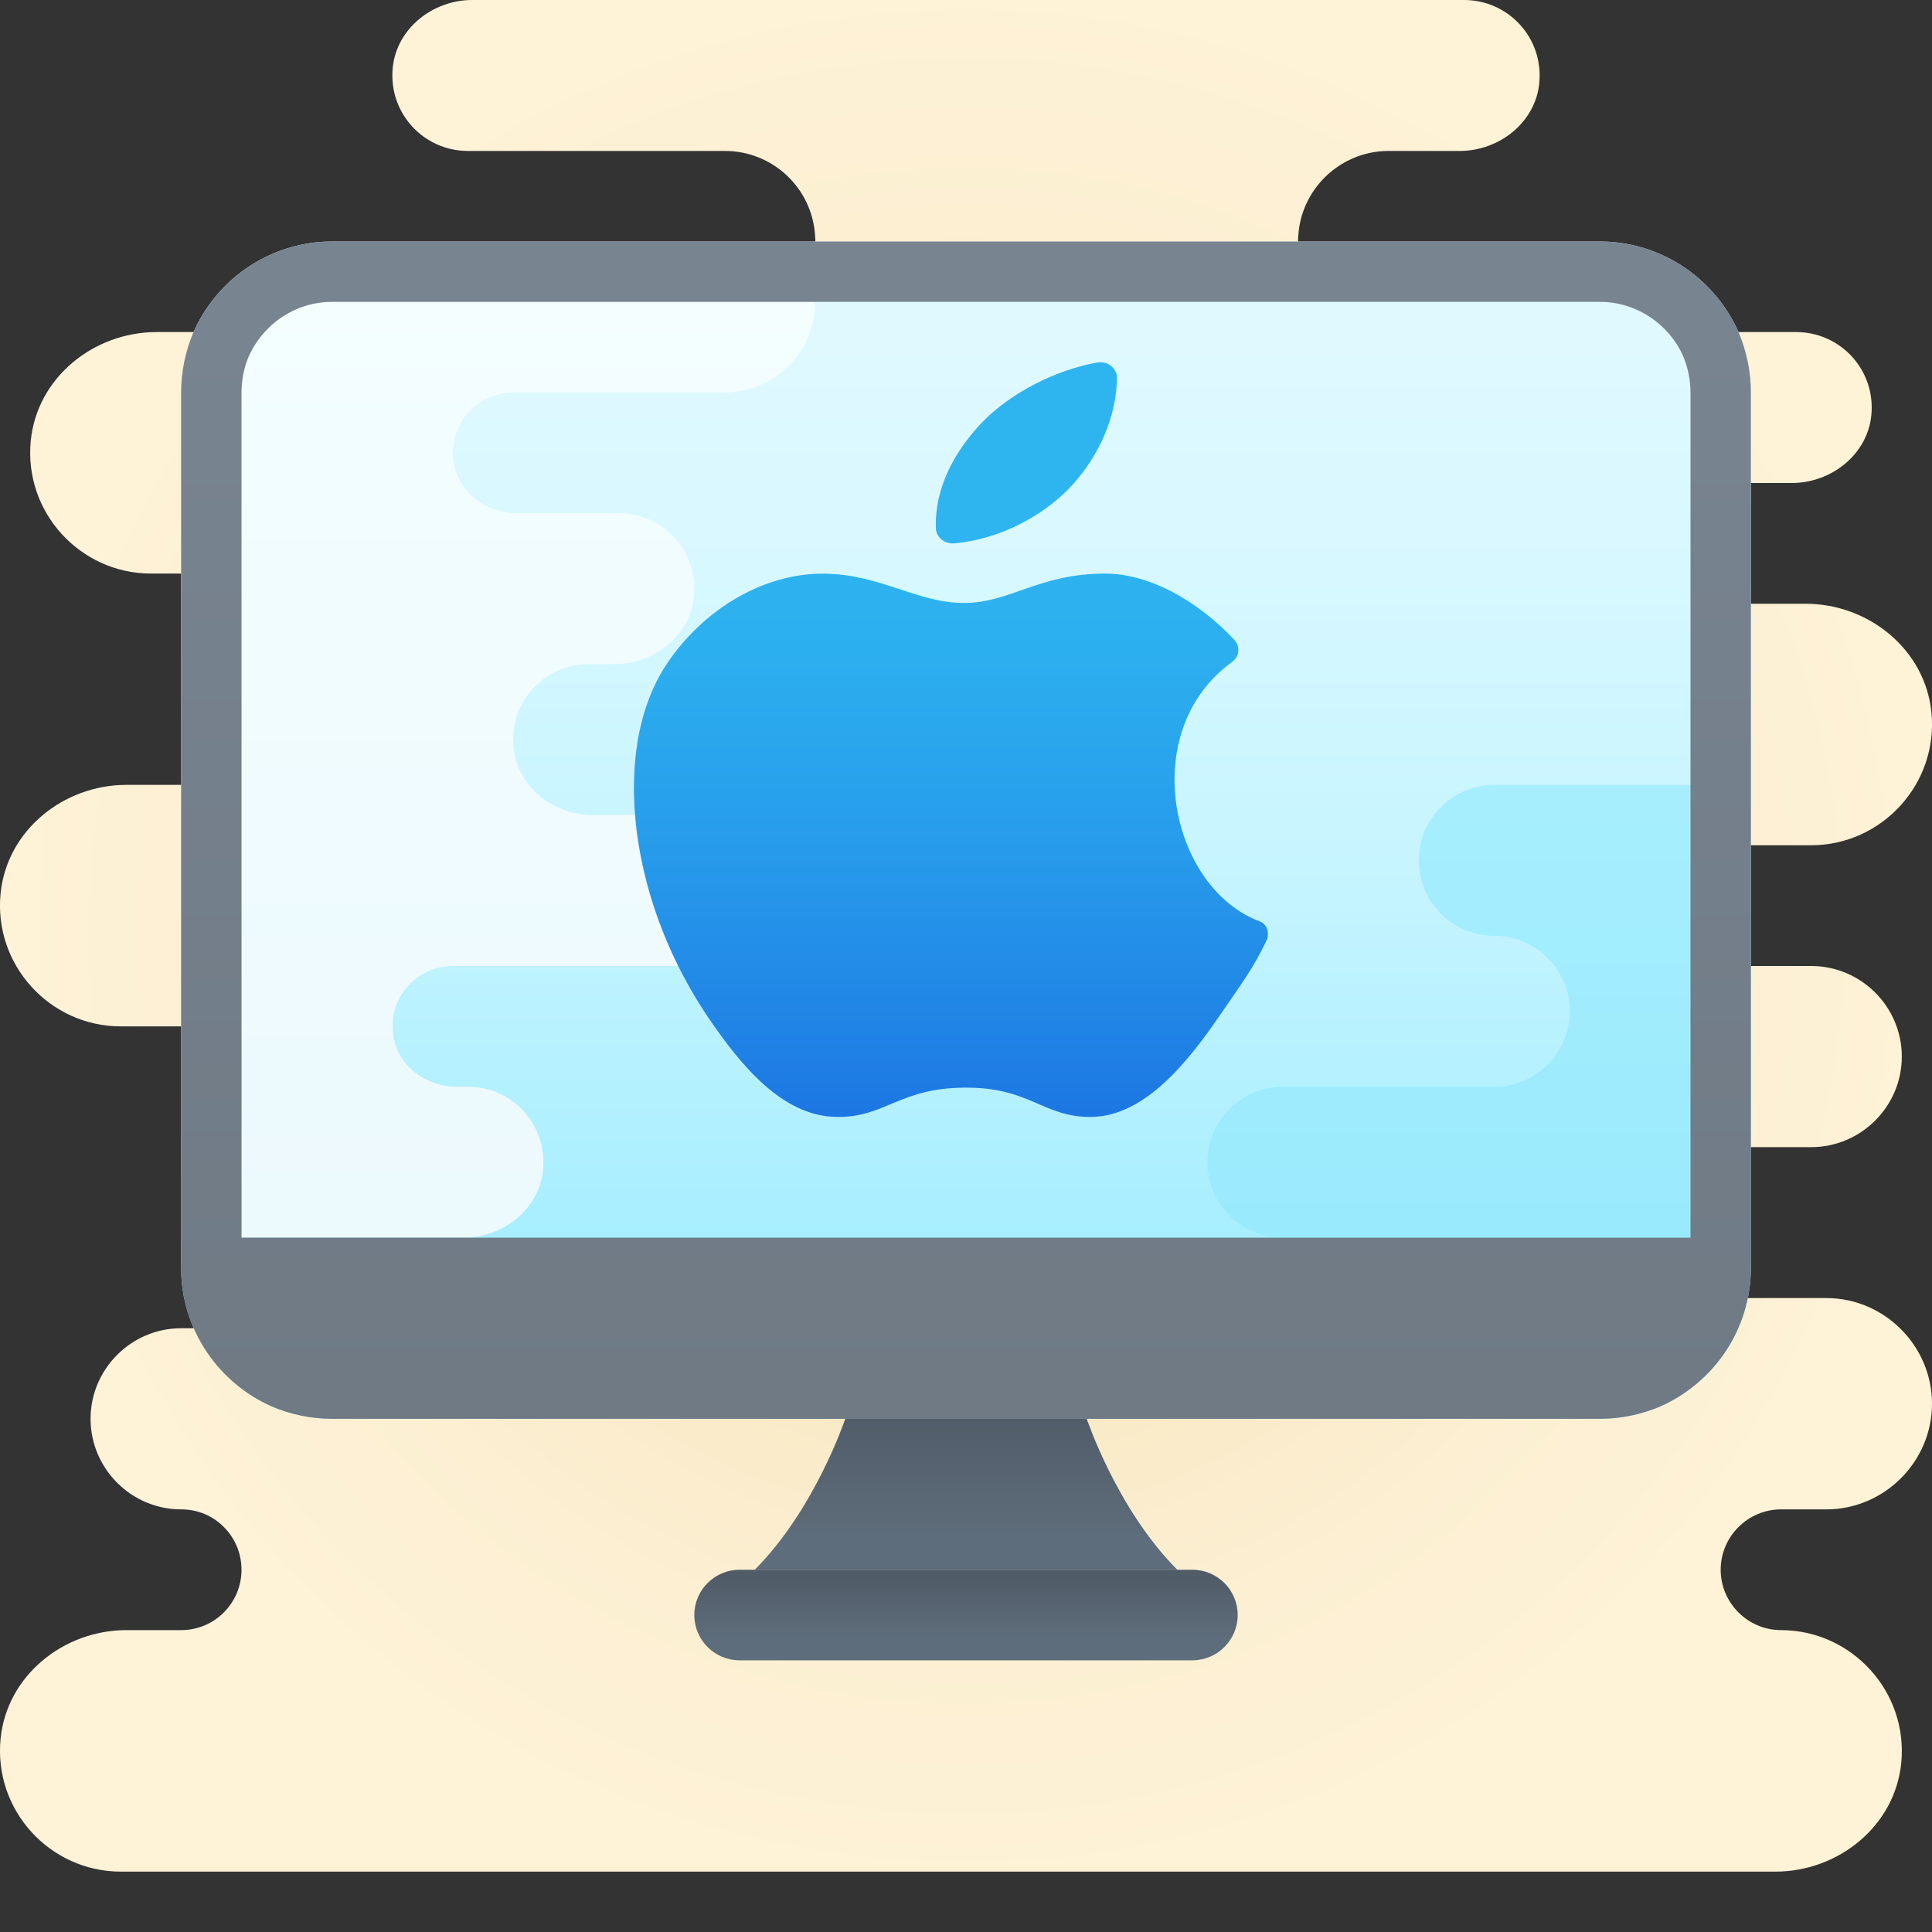
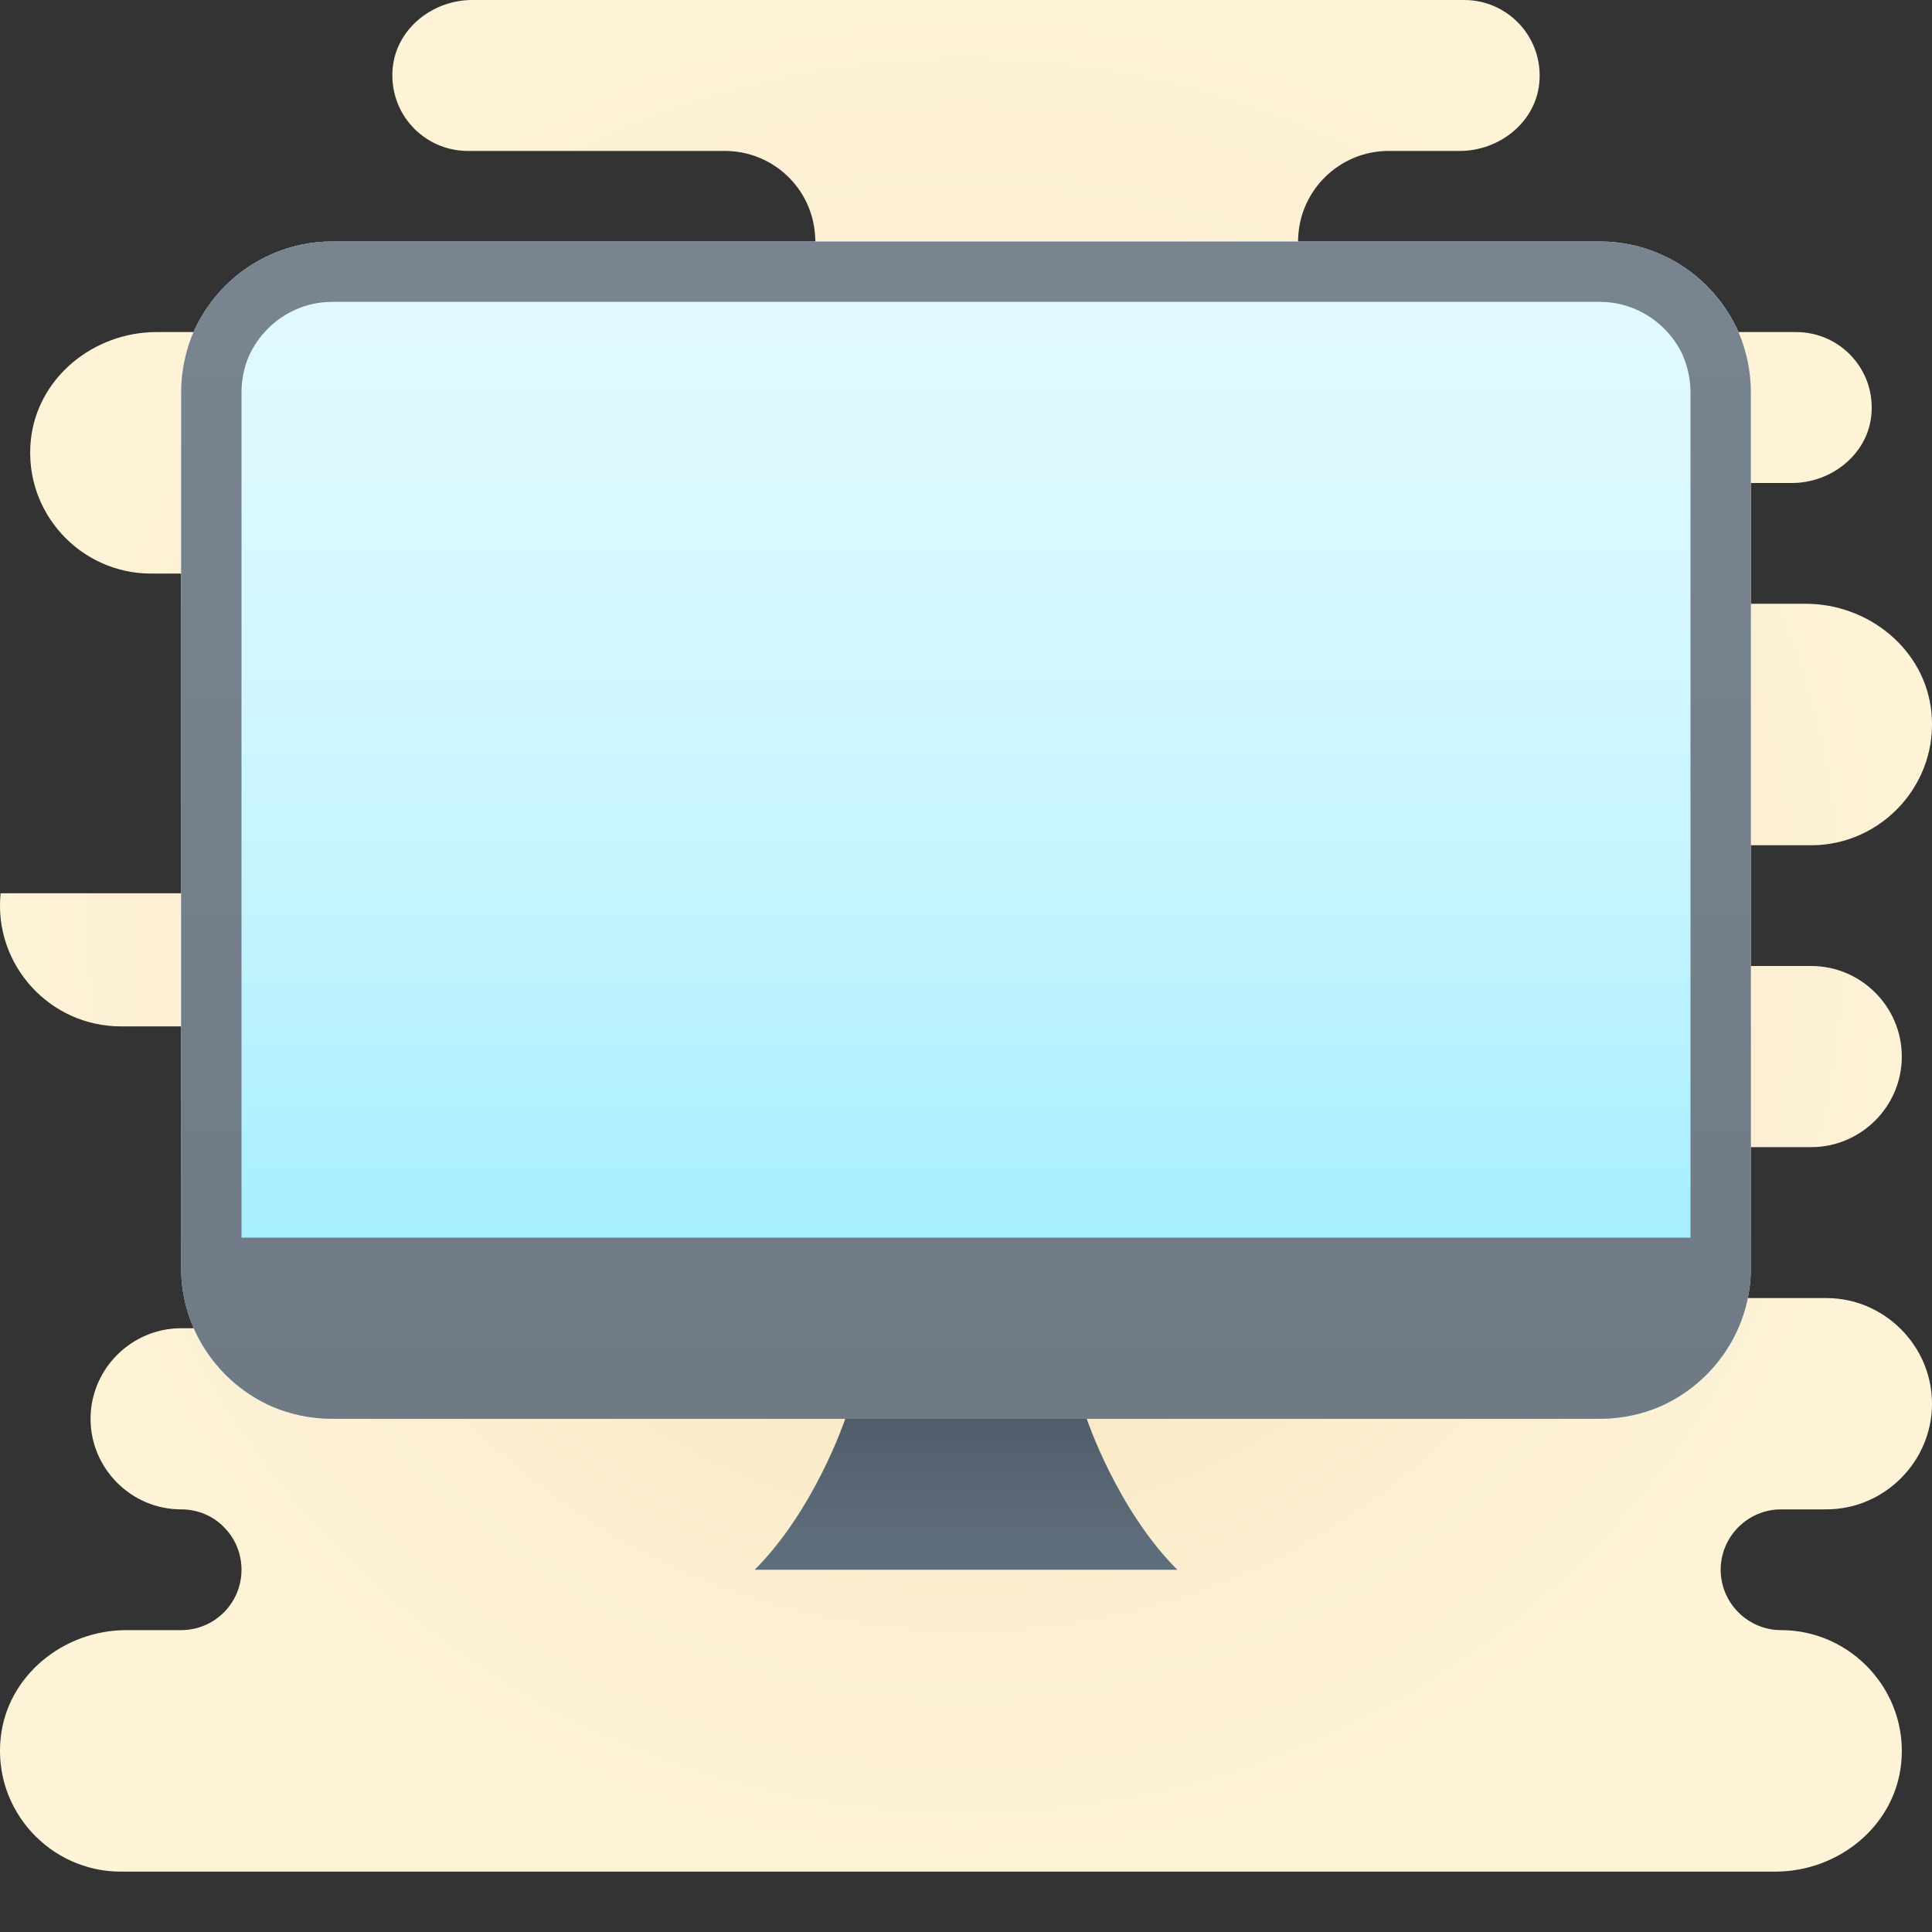
<svg xmlns="http://www.w3.org/2000/svg" viewBox="0 0 64 64" width="64px" height="64px">
  <rect x="0" y="0" width="64" height="64" fill="#333333" stroke="none" />
  <radialGradient id="fBbukBbJnE~k61xaDm_iPa" cx="32" cy="35" r="31.504" gradientTransform="matrix(1 0 0 -1 0 66)" gradientUnits="userSpaceOnUse">
    <stop offset="0" stop-color="#eed7a2" />
    <stop offset=".106" stop-color="#f1dcab" />
    <stop offset=".437" stop-color="#f8e8c3" />
    <stop offset=".744" stop-color="#fcefd2" />
    <stop offset="1" stop-color="#fef2d7" />
  </radialGradient>
-   <path fill="url(#fBbukBbJnE~k61xaDm_iPa)" d="M62.98,58.41C62.77,60.49,60.9,62,58.81,62H4c-2.34,0-4.22-2.03-3.98-4.41 C0.23,55.51,2.1,54,4.19,54H6c1.11,0,2-0.9,2-2c0-0.55-0.22-1.05-0.58-1.41C7.06,50.22,6.56,50,6,50c-1.65,0-3-1.35-3-3s1.35-3,3-3 h16V34H4c-2.34,0-4.22-2.03-3.98-4.41C0.23,27.51,2.1,26,4.19,26H8.5c1.93,0,3.5-1.57,3.5-3.5S10.43,19,8.5,19H5 c-2.34,0-4.22-2.03-3.98-4.41C1.23,12.51,3.1,11,5.19,11h18.82c0.83,0,1.58-0.34,2.12-0.88c0.26-0.26,0.47-0.57,0.62-0.91 c0.01-0.01,0.01-0.02,0.01-0.03c0.16-0.36,0.25-0.76,0.25-1.18c0-0.06,0-0.12-0.01-0.18c0-0.01,0-0.01,0-0.02 C26.9,6.23,25.6,5,24.01,5H15.5c-1.47,0-2.64-1.26-2.49-2.76C13.14,0.94,14.34,0,15.64,0H48.5c1.47,0,2.64,1.26,2.49,2.76 C50.86,4.06,49.66,5,48.36,5H46c-0.83,0-1.58,0.34-2.12,0.88c-0.49,0.49-0.82,1.16-0.87,1.9C43,7.85,43,7.93,43,8 c0,0.53,0.14,1.02,0.37,1.45C43.88,10.38,44.87,11,46,11h13.5c1.47,0,2.64,1.26,2.49,2.76c-0.13,1.3-1.33,2.24-2.63,2.24H56 c-1.1,0-2,0.9-2,2s0.9,2,2,2h3.81c2.09,0,3.96,1.51,4.17,3.59C64.22,25.97,62.33,28,60,28H42v4h18c1.65,0,3,1.35,3,3s-1.35,3-3,3H50 c-1.38,0-2.5,1.12-2.5,2.5S48.62,43,50,43h10.5c1.92,0,3.5,1.58,3.5,3.5S62.42,50,60.5,50H59c-1.1,0-2,0.9-2,2s0.9,2,2,2 C61.33,54,63.22,56.03,62.98,58.41z" />
+   <path fill="url(#fBbukBbJnE~k61xaDm_iPa)" d="M62.98,58.41C62.77,60.49,60.9,62,58.81,62H4c-2.34,0-4.22-2.03-3.98-4.41 C0.23,55.51,2.1,54,4.19,54H6c1.11,0,2-0.9,2-2c0-0.55-0.22-1.05-0.58-1.41C7.06,50.22,6.56,50,6,50c-1.65,0-3-1.35-3-3s1.35-3,3-3 h16V34H4c-2.34,0-4.22-2.03-3.98-4.41H8.5c1.93,0,3.5-1.57,3.5-3.5S10.43,19,8.5,19H5 c-2.34,0-4.22-2.03-3.98-4.41C1.23,12.51,3.1,11,5.19,11h18.82c0.83,0,1.58-0.34,2.12-0.88c0.26-0.26,0.47-0.57,0.62-0.91 c0.01-0.01,0.01-0.02,0.01-0.03c0.16-0.36,0.25-0.76,0.25-1.18c0-0.06,0-0.12-0.01-0.18c0-0.01,0-0.01,0-0.02 C26.9,6.23,25.6,5,24.01,5H15.5c-1.47,0-2.64-1.26-2.49-2.76C13.14,0.94,14.34,0,15.64,0H48.5c1.47,0,2.64,1.26,2.49,2.76 C50.86,4.06,49.66,5,48.36,5H46c-0.83,0-1.58,0.34-2.12,0.88c-0.49,0.49-0.82,1.16-0.87,1.9C43,7.85,43,7.93,43,8 c0,0.53,0.14,1.02,0.37,1.45C43.88,10.38,44.87,11,46,11h13.5c1.47,0,2.64,1.26,2.49,2.76c-0.13,1.3-1.33,2.24-2.63,2.24H56 c-1.1,0-2,0.9-2,2s0.9,2,2,2h3.81c2.09,0,3.96,1.51,4.17,3.59C64.22,25.97,62.33,28,60,28H42v4h18c1.65,0,3,1.35,3,3s-1.35,3-3,3H50 c-1.38,0-2.5,1.12-2.5,2.5S48.62,43,50,43h10.5c1.92,0,3.5,1.58,3.5,3.5S62.42,50,60.5,50H59c-1.1,0-2,0.9-2,2s0.9,2,2,2 C61.33,54,63.22,56.03,62.98,58.41z" />
  <linearGradient id="fBbukBbJnE~k61xaDm_iPb" x1="32" x2="32" y1="54.745" y2="12.186" gradientTransform="matrix(1 0 0 -1 0 66)" gradientUnits="userSpaceOnUse">
    <stop offset="0" stop-color="#dff9ff" />
    <stop offset="0" stop-color="#dff9ff" />
    <stop offset=".173" stop-color="#d8f8ff" />
    <stop offset=".423" stop-color="#c5f4ff" />
    <stop offset=".72" stop-color="#a5eeff" />
    <stop offset="1" stop-color="#81e7ff" />
  </linearGradient>
  <path fill="url(#fBbukBbJnE~k61xaDm_iPb)" d="M58,13v29c0,2.05-1.24,3.81-3,4.59C54.39,46.85,53.71,47,53,47H11c-0.71,0-1.39-0.15-2-0.41 C7.24,45.81,6,44.05,6,42V13c0-0.71,0.15-1.39,0.41-2C6.92,9.85,7.85,8.92,9,8.42C9.61,8.15,10.29,8,11,8h42 c0.71,0,1.39,0.15,2,0.42c1.15,0.5,2.08,1.43,2.59,2.58C57.85,11.61,58,12.29,58,13z" />
  <linearGradient id="fBbukBbJnE~k61xaDm_iPc" x1="48.5" x2="48.5" y1=".234" y2="46.026" gradientTransform="matrix(1 0 0 -1 0 66)" gradientUnits="userSpaceOnUse">
    <stop offset="0" stop-color="#89e4fa" />
    <stop offset=".406" stop-color="#94e8fc" />
    <stop offset="1" stop-color="#acf0ff" />
  </linearGradient>
-   <path fill="url(#fBbukBbJnE~k61xaDm_iPc)" d="M47,28.5L47,28.5c0,1.381,1.119,2.5,2.5,2.5l0,0c1.381,0,2.5,1.119,2.5,2.5l0,0 c0,1.381-1.119,2.5-2.5,2.5h-7c-1.381,0-2.5,1.119-2.5,2.5l0,0c0,1.381,1.119,2.5,2.5,2.5H57v-5v-5v-5h-7.5 C48.119,26,47,27.119,47,28.5z" />
  <linearGradient id="fBbukBbJnE~k61xaDm_iPd" x1="32" x2="32" y1="14.532" y2="19.16" gradientTransform="matrix(1 0 0 -1 0 66)" gradientUnits="userSpaceOnUse">
    <stop offset=".122" stop-color="#5e6d7b" />
    <stop offset=".191" stop-color="#5d6b79" />
    <stop offset="1" stop-color="#515c69" />
  </linearGradient>
  <path fill="url(#fBbukBbJnE~k61xaDm_iPd)" d="M28,47h8c0,0,1,3,3,5H25C27,50,28,47,28,47z" />
  <linearGradient id="fBbukBbJnE~k61xaDm_iPe" x1="17.5" x2="17.5" y1="25" y2="56.181" gradientTransform="matrix(1 0 0 -1 0 66)" gradientUnits="userSpaceOnUse">
    <stop offset="0" stop-color="#ecf9fd" />
    <stop offset=".848" stop-color="#f2fdff" />
    <stop offset="1" stop-color="#f4feff" />
  </linearGradient>
-   <path fill="url(#fBbukBbJnE~k61xaDm_iPe)" d="M15.03,15.33c0.16,0.98,1.08,1.67,2.08,1.67h3.39c1.47,0,2.63,1.25,2.49,2.75 c-0.12,1.3-1.32,2.25-2.63,2.25H19.5c-1.47,0-2.63,1.25-2.49,2.75c0.12,1.3,1.32,2.25,2.63,2.25h2.86c1.47,0,2.63,1.25,2.49,2.75 c-0.12,1.3-1.32,2.25-2.63,2.25H15c-1.21,0-2.17,1.07-1.97,2.33c0.16,0.98,1.08,1.67,2.08,1.67h0.39c1.47,0,2.63,1.25,2.49,2.75 c-0.12,1.3-1.32,2.25-2.63,2.25H8V10h19c0,1.66-1.34,3-3,3h-7C15.79,13,14.83,14.07,15.03,15.33z" />
  <linearGradient id="fBbukBbJnE~k61xaDm_iPf" x1="32" x2="32" y1="19.596" y2="55.373" gradientTransform="matrix(1 0 0 -1 0 66)" gradientUnits="userSpaceOnUse">
    <stop offset="0" stop-color="#6f7a85" />
    <stop offset="1" stop-color="#788490" />
  </linearGradient>
  <path fill="url(#fBbukBbJnE~k61xaDm_iPf)" d="M35,47h18c0.71,0,1.39-0.15,2-0.41c1.76-0.78,3-2.54,3-4.59V13c0-0.71-0.15-1.39-0.41-2 C57.08,9.85,56.15,8.92,55,8.42C54.39,8.15,53.71,8,53,8H11c-0.71,0-1.39,0.15-2,0.42C7.85,8.92,6.92,9.85,6.41,11 C6.15,11.61,6,12.29,6,13v29c0,2.05,1.24,3.81,3,4.59C9.61,46.85,10.29,47,11,47h18H35z M8,41V13c0-0.412,0.086-0.833,0.238-1.189 c0.307-0.692,0.875-1.26,1.571-1.563C10.182,10.083,10.583,10,11,10h42c0.417,0,0.818,0.083,1.203,0.254 c0.684,0.297,1.252,0.865,1.548,1.53C55.914,12.167,56,12.588,56,13v28H8z" />
  <linearGradient id="fBbukBbJnE~k61xaDm_iPg" x1="31.5" x2="31.5" y1="9604.159" y2="9579.159" gradientTransform="translate(0 -9562)" gradientUnits="userSpaceOnUse">
    <stop offset="0" stop-color="#155cde" />
    <stop offset=".278" stop-color="#1f7fe5" />
    <stop offset=".569" stop-color="#279ceb" />
    <stop offset=".82" stop-color="#2cafef" />
    <stop offset="1" stop-color="#2eb5f0" />
  </linearGradient>
-   <path fill="url(#fBbukBbJnE~k61xaDm_iPg)" d="M41.735,30.524c0.246,0.091,0.328,0.403,0.216,0.64c-0.439,0.926-0.875,1.493-1.515,2.429 c-1.03,1.511-2.491,3.394-4.292,3.407c-1.6,0.013-2.014-0.989-4.189-0.97c-2.173,0.01-2.626,0.989-4.229,0.97 c-1.802-0.013-3.179-1.711-4.213-3.217c-1.735-2.539-2.535-5.378-2.513-7.781c0.015-1.598,0.393-2.983,1.106-4.035 c1.261-1.867,3.259-2.964,5.135-2.964c1.911,0,3.113,0.971,4.69,0.971c1.537,0,2.469-0.973,4.679-0.973 c1.504,0,3.103,0.943,4.276,2.191c0.201,0.214,0.175,0.556-0.063,0.728C37.628,24.229,38.775,29.428,41.735,30.524z M35.547,16.037 c0.836-0.929,1.44-2.203,1.453-3.522c0.003-0.319-0.314-0.565-0.652-0.506c-1.404,0.248-2.908,1.03-3.836,2.004 c-0.861,0.911-1.562,2.129-1.509,3.496c0.011,0.291,0.289,0.516,0.602,0.49C33.128,17.87,34.631,17.06,35.547,16.037z" />
  <linearGradient id="fBbukBbJnE~k61xaDm_iPh" x1="32" x2="32" y1="11.532" y2="13.734" gradientTransform="matrix(1 0 0 -1 0 66)" gradientUnits="userSpaceOnUse">
    <stop offset=".122" stop-color="#5e6d7b" />
    <stop offset=".191" stop-color="#5d6b79" />
    <stop offset="1" stop-color="#515c69" />
  </linearGradient>
-   <path fill="url(#fBbukBbJnE~k61xaDm_iPh)" d="M39.5,55h-15c-0.828,0-1.5-0.672-1.5-1.5l0,0c0-0.828,0.672-1.5,1.5-1.5h15 c0.828,0,1.5,0.672,1.5,1.5l0,0C41,54.328,40.328,55,39.5,55z" />
</svg>